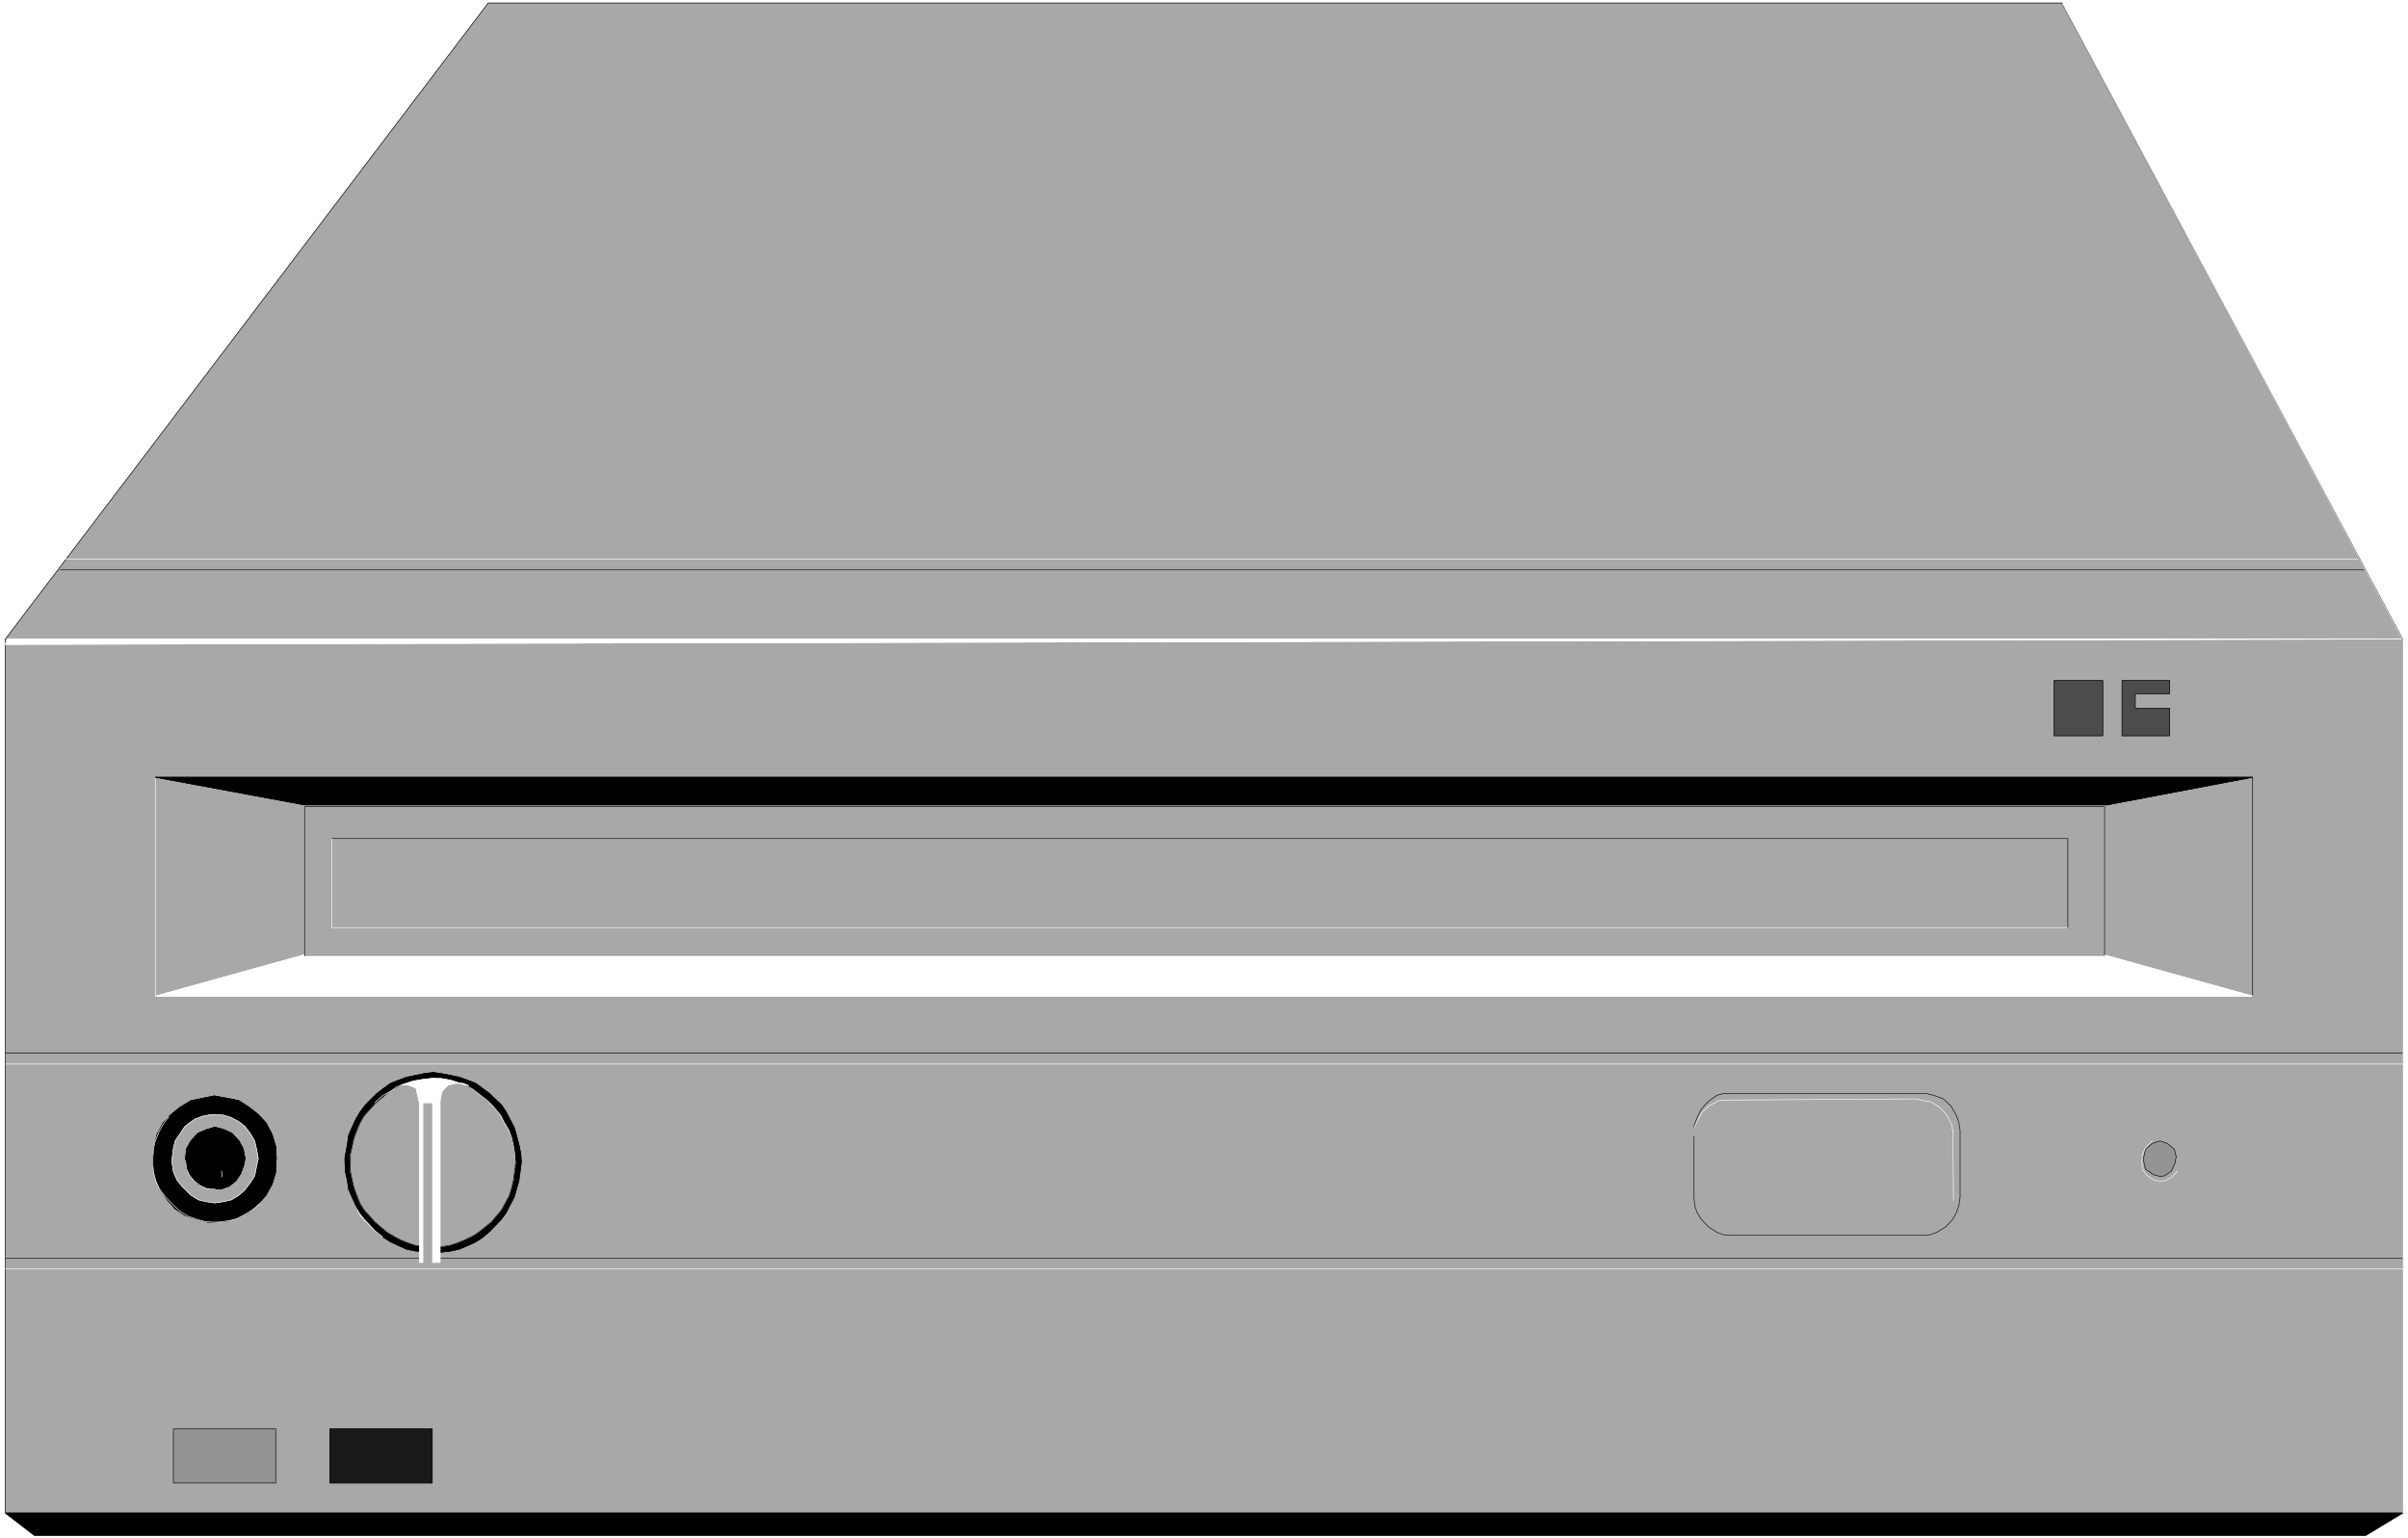
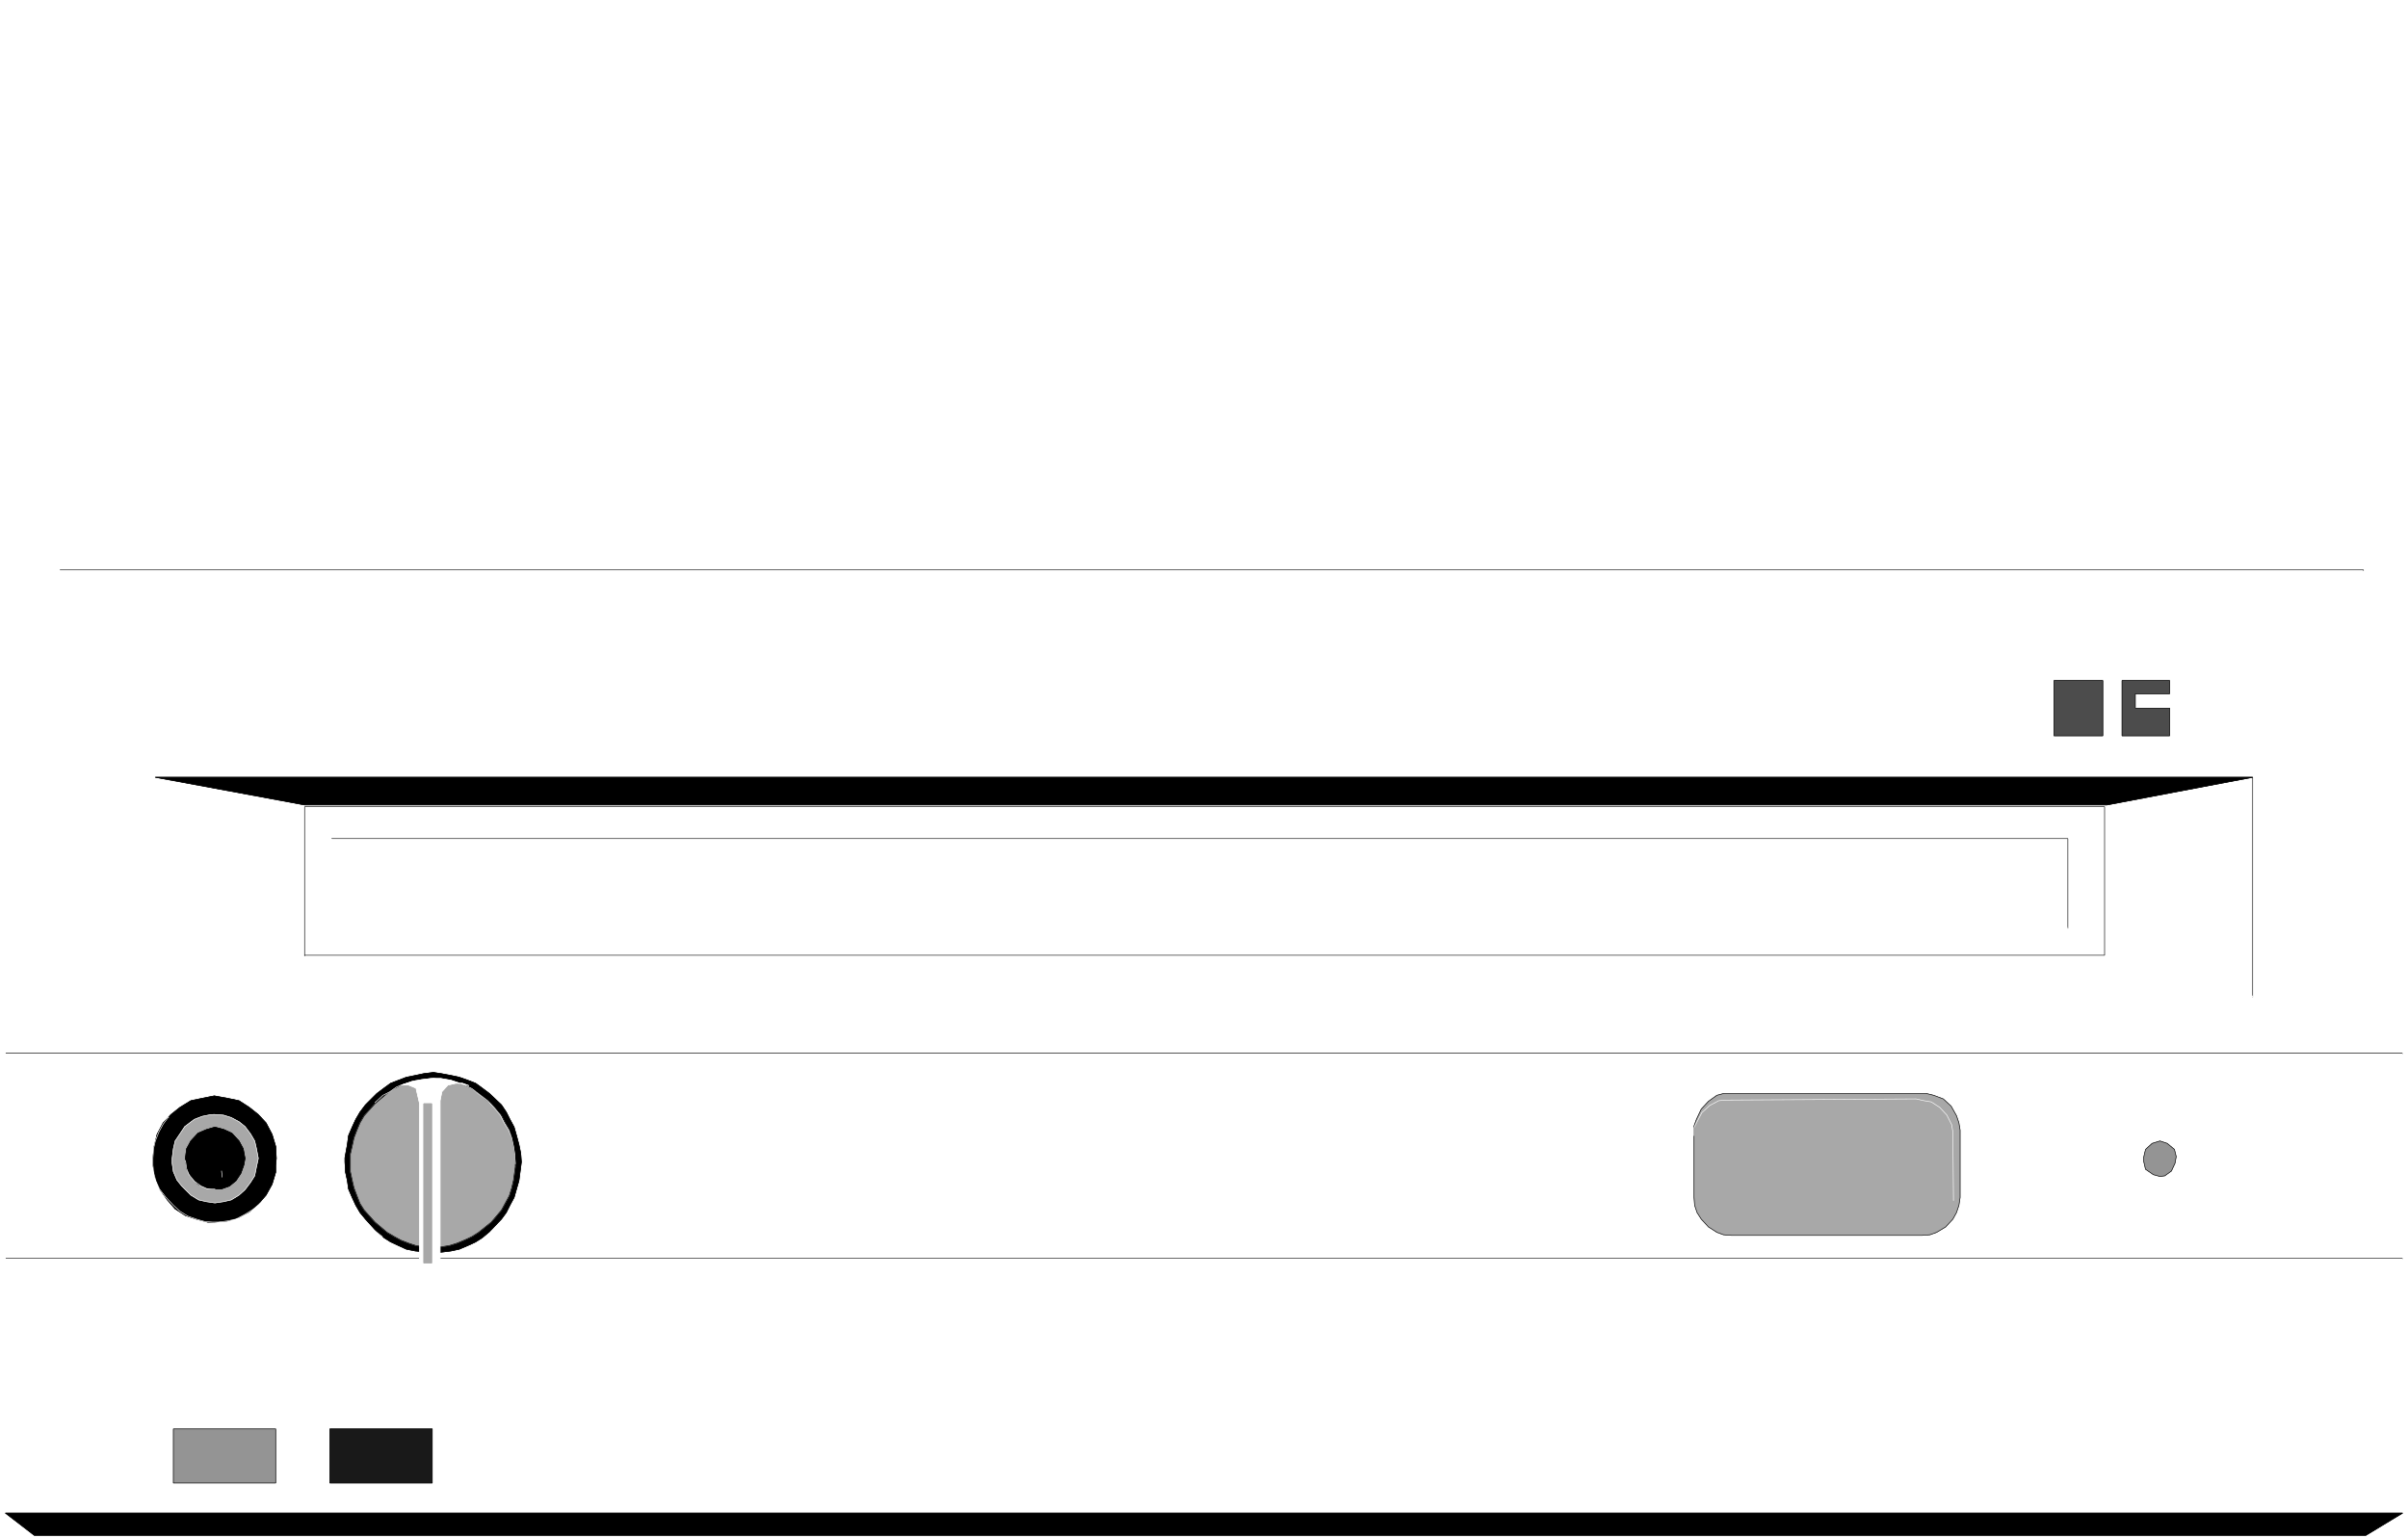
<svg xmlns="http://www.w3.org/2000/svg" width="3996.021" height="2553.229" viewBox="0 0 2997.016 1914.922">
  <rect x="0" y="0" width="2997.016" height="1914.922" fill="#333333" stroke="none" />
  <defs>
    <clipPath id="a">
      <path d="M0 0h2997.016v1913.082H0Zm0 0" />
    </clipPath>
  </defs>
  <path style="fill:#fff;fill-opacity:1;fill-rule:nonzero;stroke:none" d="M0 1913.082h2997.016V-1.84H0Zm0 0" transform="translate(0 1.84)" />
  <g clip-path="url(#a)" transform="translate(0 1.84)">
-     <path style="fill:#fff;fill-opacity:1;fill-rule:evenodd;stroke:#fff;stroke-width:.19;stroke-linecap:square;stroke-linejoin:bevel;stroke-miterlimit:10;stroke-opacity:1" d="M0 .25h766.5V490H0Zm0 0" transform="matrix(3.91 0 0 -3.91 0 1914.06)" />
-   </g>
-   <path style="fill:#a8a8a8;fill-opacity:1;fill-rule:evenodd;stroke:#a8a8a8;stroke-width:.19;stroke-linecap:square;stroke-linejoin:bevel;stroke-miterlimit:10;stroke-opacity:1" d="m1.72 286.56 153.69 202.48h500.91l108.46-202.48V8.29H1.72Zm0 0" transform="matrix(3.91 0 0 -3.91 0 1915.9)" />
-   <path style="fill:none;stroke:#000;stroke-width:.19;stroke-linecap:square;stroke-linejoin:bevel;stroke-miterlimit:10;stroke-opacity:1" d="m1.72 286.56 153.69 202.48h500.91l108.46-202.48V8.29H1.72Zm0 0" transform="matrix(3.91 0 0 -3.91 0 1915.9)" />
-   <path style="fill:none;stroke:#fff;stroke-width:.19;stroke-linecap:square;stroke-linejoin:bevel;stroke-miterlimit:10;stroke-opacity:1" d="M20.89 312.01H750.4v-.19" transform="matrix(3.91 0 0 -3.91 0 1915.9)" />
+     </g>
  <path style="fill:none;stroke:#000;stroke-width:.19;stroke-linecap:square;stroke-linejoin:bevel;stroke-miterlimit:10;stroke-opacity:1" d="M1.92 89.44h762.86v-.2M1.92 154.7h762.86v-.19M19.16 308.57h733.16v-.19" transform="matrix(3.91 0 0 -3.91 0 1915.9)" />
-   <path style="fill:none;stroke:#fff;stroke-width:.19;stroke-linecap:square;stroke-linejoin:bevel;stroke-miterlimit:10;stroke-opacity:1" d="M1.72 85.99h763.06v-.19M1.92 151.25h762.86v-.19" transform="matrix(3.91 0 0 -3.91 0 1915.9)" />
  <path style="fill:none;stroke:#fff;stroke-width:.19;stroke-linecap:square;stroke-linejoin:bevel;stroke-miterlimit:10;stroke-opacity:1" d="M764.78 8.29v278.08L656.51 488.85v-.19" transform="matrix(3.91 0 0 -3.91 0 1915.9)" />
  <path style="fill:#fff;fill-opacity:1;fill-rule:evenodd;stroke:#fff;stroke-width:.19;stroke-linecap:square;stroke-linejoin:bevel;stroke-miterlimit:10;stroke-opacity:1" d="M2.3 286.56h762.09L1.72 284.84Zm0 0" transform="matrix(3.91 0 0 -3.91 0 1915.9)" />
-   <path style="fill:none;stroke:#fff;stroke-width:.19;stroke-linecap:square;stroke-linejoin:bevel;stroke-miterlimit:10;stroke-opacity:1" d="M2.3 286.56h762.09L1.72 284.84Zm0 0" transform="matrix(3.91 0 0 -3.91 0 1915.9)" />
+   <path style="fill:none;stroke:#fff;stroke-width:.19;stroke-linecap:square;stroke-linejoin:bevel;stroke-miterlimit:10;stroke-opacity:1" d="M2.3 286.56h762.09Zm0 0" transform="matrix(3.91 0 0 -3.91 0 1915.9)" />
  <path style="fill:#4c4c4c;fill-opacity:1;fill-rule:evenodd;stroke:#4c4c4c;stroke-width:.19;stroke-linecap:square;stroke-linejoin:bevel;stroke-miterlimit:10;stroke-opacity:1" d="M653.82 273.35h15.53v-17.6h-15.53zm0 0" transform="matrix(3.91 0 0 -3.91 0 1915.9)" />
  <path style="fill:none;stroke:#000;stroke-width:.19;stroke-linecap:square;stroke-linejoin:bevel;stroke-miterlimit:10;stroke-opacity:1" d="M653.82 273.35h15.53v-17.6h-15.53zm0 0" transform="matrix(3.91 0 0 -3.91 0 1915.9)" />
  <path style="fill:#4c4c4c;fill-opacity:1;fill-rule:evenodd;stroke:#4c4c4c;stroke-width:.19;stroke-linecap:square;stroke-linejoin:bevel;stroke-miterlimit:10;stroke-opacity:1" d="M675.48 273.35h15.14v-4.21h-10.93v-4.59h10.93v-8.8h-15.14zm0 0" transform="matrix(3.91 0 0 -3.91 0 1915.9)" />
  <path style="fill:none;stroke:#000;stroke-width:.19;stroke-linecap:square;stroke-linejoin:bevel;stroke-miterlimit:10;stroke-opacity:1" d="M675.48 273.35h15.14v-4.21h-10.93v-4.59h10.93v-8.8h-15.14zM49.44 242.54h667.62v-69.85" transform="matrix(3.91 0 0 -3.91 0 1915.9)" />
  <path style="fill:none;stroke:#fff;stroke-width:.19;stroke-linecap:square;stroke-linejoin:bevel;stroke-miterlimit:10;stroke-opacity:1" d="M717.06 172.88H49.44v69.66-.19" transform="matrix(3.91 0 0 -3.91 0 1915.9)" />
  <path style="fill:#fff;fill-opacity:1;fill-rule:evenodd;stroke:#fff;stroke-width:.19;stroke-linecap:square;stroke-linejoin:bevel;stroke-miterlimit:10;stroke-opacity:1" d="M717.06 172.88H49.44l47.52 13.2h572.58Zm0 0" transform="matrix(3.91 0 0 -3.91 0 1915.9)" />
  <path style="fill:none;stroke:#fff;stroke-width:.19;stroke-linecap:square;stroke-linejoin:bevel;stroke-miterlimit:10;stroke-opacity:1" d="M717.06 172.88H49.44l47.52 13.2h572.58Zm0 0" transform="matrix(3.91 0 0 -3.91 0 1915.9)" />
  <path style="fill:#000;fill-opacity:1;fill-rule:evenodd;stroke:#000;stroke-width:.19;stroke-linecap:square;stroke-linejoin:bevel;stroke-miterlimit:10;stroke-opacity:1" d="M670.69 233.74H96.96l-47.52 8.8h667.62Zm0 0" transform="matrix(3.91 0 0 -3.91 0 1915.9)" />
  <path style="fill:none;stroke:#000;stroke-width:.19;stroke-linecap:square;stroke-linejoin:bevel;stroke-miterlimit:10;stroke-opacity:1" d="M670.69 233.74H96.96l-47.52 8.8h667.62ZM96.96 185.89v47.27h572.96v-47.27H96.96v-.19" transform="matrix(3.91 0 0 -3.91 0 1915.9)" />
  <path style="fill:none;stroke:#000;stroke-width:.19;stroke-linecap:square;stroke-linejoin:bevel;stroke-miterlimit:10;stroke-opacity:1" d="M105.59 223.02h552.64v-28.51" transform="matrix(3.91 0 0 -3.91 0 1915.9)" />
  <path style="fill:none;stroke:#fff;stroke-width:.19;stroke-linecap:square;stroke-linejoin:bevel;stroke-miterlimit:10;stroke-opacity:1" d="M658.23 194.7H105.59v28.32-.19" transform="matrix(3.91 0 0 -3.91 0 1915.9)" />
  <path style="fill:#a8a8a8;fill-opacity:1;fill-rule:evenodd;stroke:#a8a8a8;stroke-width:.19;stroke-linecap:square;stroke-linejoin:bevel;stroke-miterlimit:10;stroke-opacity:1" d="M623.93 108.77v21.43l-.38 2.3-.77 2.29-1.72 3.07-2.49 2.29-3.07 1.15-2.3.57h-64.58l-2.11-.57-2.68-1.91-2.3-2.49-1.53-3.25-.77-2.11v-22.77l.19-2.49.77-2.3 1.34-2.1 2.3-2.49 2.68-1.72 2.11-.77 2.49-.19h60.75l2.49.19 2.11.77 2.87 1.72 2.3 2.49 1.15 2.1.77 2.3zm0 0" transform="matrix(3.91 0 0 -3.91 0 1915.9)" />
  <path style="fill:none;stroke:#000;stroke-width:.19;stroke-linecap:square;stroke-linejoin:bevel;stroke-miterlimit:10;stroke-opacity:1" d="M623.93 108.77v21.43l-.38 2.3-.77 2.29-1.72 3.07-2.49 2.29-3.07 1.15-2.3.57h-64.58l-2.11-.57-2.68-1.91-2.3-2.49-1.53-3.25-.77-2.11v-22.77l.19-2.49.77-2.3 1.34-2.1 2.3-2.49 2.68-1.72 2.11-.77 2.49-.19h60.75l2.49.19 2.11.77 2.87 1.72 2.3 2.49 1.15 2.1.77 2.3zm0 0" transform="matrix(3.91 0 0 -3.91 0 1915.9)" />
  <path style="fill:none;stroke:#fff;stroke-width:.19;stroke-linecap:square;stroke-linejoin:bevel;stroke-miterlimit:10;stroke-opacity:1" d="M539.23 128.48v2.49l.96 1.91 1.53 2.87 2.49 2.3 2.88 1.53 2.3.19 60.55.38 2.49-.57 2.3-.38 2.69-1.73 2.3-2.48 1.53-3.07.38-2.29.19-21.63v-.19" transform="matrix(3.91 0 0 -3.91 0 1915.9)" />
  <path style="fill:#949494;fill-opacity:1;fill-rule:evenodd;stroke:#949494;stroke-width:.19;stroke-linecap:square;stroke-linejoin:bevel;stroke-miterlimit:10;stroke-opacity:1" d="m687.55 126.76 2.3-.77 2.3-1.91.57-2.3-.38-2.11-1.15-2.48-2.11-1.53-1.53-.2-2.11.58-2.49 1.72-.57 2.49v1.34l.57 2.49 2.11 1.91zm0 0" transform="matrix(3.91 0 0 -3.91 0 1915.9)" />
  <path style="fill:none;stroke:#000;stroke-width:.19;stroke-linecap:square;stroke-linejoin:bevel;stroke-miterlimit:10;stroke-opacity:1" d="m687.55 126.76 2.3-.77 2.3-1.91.57-2.3-.38-2.11-1.15-2.48-2.11-1.53-1.53-.2-2.11.58-2.49 1.72-.57 2.49v1.34l.57 2.49 2.11 1.91zm0 0" transform="matrix(3.91 0 0 -3.91 0 1915.9)" />
  <path style="fill:none;stroke:#fff;stroke-width:.19;stroke-linecap:square;stroke-linejoin:bevel;stroke-miterlimit:10;stroke-opacity:1" d="m693.11 117.19-1.92-2.11-1.91-.96-1.73-.19-1.92.39-2.3 1.53-1.34 1.91-.19 2.49.19 2.3.96 2.1 2.11 2.11v-.2" transform="matrix(3.91 0 0 -3.91 0 1915.9)" />
  <path style="fill:#000;fill-opacity:1;fill-rule:evenodd;stroke:#000;stroke-width:.19;stroke-linecap:square;stroke-linejoin:bevel;stroke-miterlimit:10;stroke-opacity:1" d="m68.22 141.11 4.21-.77 3.65-.76 3.25-2.11 2.88-2.29 2.49-2.68 1.91-3.64 1.15-3.83.2-3.82-.2-2.11v-2.3l-1.15-3.82-1.91-3.45-2.49-2.87-2.88-2.49-3.25-1.72-3.65-1.15-4.21-.38h-2.11l-3.64.96-3.45 1.14-3.26 2.11-2.49 2.87-2.3 3.25-1.53 3.83-.77 4.02v2.11l.39 3.82.95 3.83 1.92 3.64 2.49 2.68 2.88 2.29 3.45 2.11 3.64.76zm0 0" transform="matrix(3.91 0 0 -3.91 0 1915.9)" />
  <path style="fill:none;stroke:#000;stroke-width:.19;stroke-linecap:square;stroke-linejoin:bevel;stroke-miterlimit:10;stroke-opacity:1" d="m68.22 141.11 4.21-.77 3.65-.76 3.25-2.11 2.88-2.29 2.49-2.68 1.91-3.64 1.15-3.83.2-3.82-.2-2.11v-2.3l-1.15-3.82-1.91-3.45-2.49-2.87-2.88-2.49-3.25-1.72-3.65-1.15-4.21-.38h-2.11l-3.64.96-3.45 1.14-3.26 2.11-2.49 2.87-2.3 3.25-1.53 3.83-.77 4.02v2.11l.39 3.82.95 3.83 1.92 3.64 2.49 2.68 2.88 2.29 3.45 2.11 3.64.76zm0 0" transform="matrix(3.91 0 0 -3.91 0 1915.9)" />
  <path style="fill:none;stroke:#fff;stroke-width:.19;stroke-linecap:square;stroke-linejoin:bevel;stroke-miterlimit:10;stroke-opacity:1" d="m82.78 106.85-2.3-1.91-2.49-1.53-2.87-1.53-2.69-.58-3.06-.38h-1.53l-2.69.19-2.68.77-2.68.95-2.49 1.53-2.11 1.92-2.49 2.68-1.92 2.48-1.15 2.49-.77 2.87-.19 2.3v2.11l.19 3.06.58 2.49 1.15 2.87 1.34 2.48 1.72 2.3v-.19" transform="matrix(3.91 0 0 -3.91 0 1915.9)" />
  <path style="fill:#a8a8a8;fill-opacity:1;fill-rule:evenodd;stroke:#a8a8a8;stroke-width:.19;stroke-linecap:square;stroke-linejoin:bevel;stroke-miterlimit:10;stroke-opacity:1" d="m68.41 135.18 2.68-.19 2.49-.77 2.5-1.34 1.91-1.53 1.73-2.3 1.34-2.29.57-2.49.58-3.06-.58-2.68-.57-2.87-1.34-2.11-1.73-2.3-1.91-1.72-2.5-1.53-2.49-.57-2.68-.39-2.68.39-2.49.57-2.49 1.53-2.88 2.87-1.53 1.92-1.15 2.68-.39 2.67v1.54l.39 3.06.57 2.49 1.54 2.29 1.53 2.3 3.06 2.3 2.5.95 2.87.58zm0 0" transform="matrix(3.91 0 0 -3.91 0 1915.9)" />
  <path style="fill:none;stroke:#fff;stroke-width:.19;stroke-linecap:square;stroke-linejoin:bevel;stroke-miterlimit:10;stroke-opacity:1" d="m68.41 135.18 2.68-.19 2.49-.77 2.5-1.34 1.91-1.53 1.73-2.3 1.34-2.29.57-2.49.58-3.06-.58-2.68-.57-2.87-1.34-2.11-1.73-2.3-1.91-1.72-2.5-1.53-2.49-.57-2.68-.39-2.68.39-2.49.57-2.49 1.53-2.88 2.87-1.53 1.92-1.15 2.68-.39 2.67v1.54l.39 3.06.57 2.49 1.54 2.29 1.53 2.3 3.06 2.3 2.5.95 2.87.58zm0 0" transform="matrix(3.91 0 0 -3.91 0 1915.9)" />
  <path style="fill:#000;fill-opacity:1;fill-rule:evenodd;stroke:#000;stroke-width:.19;stroke-linecap:square;stroke-linejoin:bevel;stroke-miterlimit:10;stroke-opacity:1" d="m68.41 131.16 2.87-.77 2.5-1.15 2.3-2.48 1.34-2.49.57-3.06-.38-2.11-.96-2.68-1.53-2.3-2.11-1.72-2.68-.96h-1.92l-2.68.39-2.69 1.15-2.29 2.48-1.35 2.49-.38 3.26.38 3.06 1.35 2.49 2.29 2.48 2.69 1.15zm0 0" transform="matrix(3.91 0 0 -3.91 0 1915.9)" />
  <path style="fill:none;stroke:#000;stroke-width:.19;stroke-linecap:square;stroke-linejoin:bevel;stroke-miterlimit:10;stroke-opacity:1" d="m68.41 131.16 2.87-.77 2.5-1.15 2.3-2.48 1.34-2.49.57-3.06-.38-2.11-.96-2.68-1.53-2.3-2.11-1.72-2.68-.96h-1.92l-2.68.39-2.69 1.15-2.29 2.48-1.35 2.49-.38 3.26.38 3.06 1.35 2.49 2.29 2.48 2.69 1.15zm0 0" transform="matrix(3.91 0 0 -3.91 0 1915.9)" />
  <path style="fill:none;stroke:#fff;stroke-width:.19;stroke-linecap:square;stroke-linejoin:bevel;stroke-miterlimit:10;stroke-opacity:1" d="M68.41 111.44h-2.3l-2.11.96-2.11 1.53-1.72 2.11-.77 1.91-.38 2.68v-.19m11.5-3.25.19-1.73v-.19" transform="matrix(3.91 0 0 -3.91 0 1915.9)" />
  <path style="fill:#000;fill-opacity:1;fill-rule:evenodd;stroke:#000;stroke-width:.19;stroke-linecap:square;stroke-linejoin:bevel;stroke-miterlimit:10;stroke-opacity:1" d="m137.97 148.57 2.49-.38 3.07-.57 2.68-.58 2.68-.95 2.49-.96 2.11-1.53 2.3-1.73 3.83-3.63 1.54-2.3 1.15-2.29 1.34-2.49.76-2.68.77-2.87.58-2.87.19-2.68-.19-1.53-.58-4.41-.77-2.68-.76-2.67-1.34-2.49-1.15-2.3-1.54-2.1-3.83-4.02-2.3-1.92-2.11-1.34-2.49-1.15-2.68-1.14-2.68-.58-3.07-.38h-4.02l-4.22.38-2.87.58-2.49 1.14-2.5 1.15-2.1 1.34-2.3 1.92-3.64 4.02-1.73 2.1-1.34 2.3-1.15 2.49-1.15 2.67-.38 2.68-.58 2.68-.19 3.26v1.34l.77 4.21.38 2.87 1.15 2.68 1.15 2.49 1.34 2.29 1.73 2.3 3.64 3.63 2.3 1.73 2.1 1.53 2.5.96 2.49.95 2.87.58 2.68.57zm0 0" transform="matrix(3.91 0 0 -3.91 0 1915.9)" />
  <path style="fill:none;stroke:#000;stroke-width:.19;stroke-linecap:square;stroke-linejoin:bevel;stroke-miterlimit:10;stroke-opacity:1" d="m137.97 148.57 2.49-.38 3.07-.57 2.68-.58 2.68-.95 2.49-.96 2.11-1.53 2.3-1.73 3.83-3.63 1.54-2.3 1.15-2.29 1.34-2.49.76-2.68.77-2.87.58-2.87.19-2.68-.19-1.53-.58-4.41-.77-2.68-.76-2.67-1.34-2.49-1.15-2.3-1.54-2.1-3.83-4.02-2.3-1.92-2.11-1.34-2.49-1.15-2.68-1.14-2.68-.58-3.07-.38h-4.02l-4.22.38-2.87.58-2.49 1.14-2.5 1.15-2.1 1.34-2.3 1.92-3.64 4.02-1.73 2.1-1.34 2.3-1.15 2.49-1.15 2.67-.38 2.68-.58 2.68-.19 3.26v1.34l.77 4.21.38 2.87 1.15 2.68 1.15 2.49 1.34 2.29 1.73 2.3 3.64 3.63 2.3 1.73 2.1 1.53 2.5.96 2.49.95 2.87.58 2.68.57zm0 0" transform="matrix(3.91 0 0 -3.91 0 1915.9)" />
  <path style="fill:#a8a8a8;fill-opacity:1;fill-rule:evenodd;stroke:#a8a8a8;stroke-width:.19;stroke-linecap:square;stroke-linejoin:bevel;stroke-miterlimit:10;stroke-opacity:1" d="m137.97 146.66 2.49-.38 2.49-.19 2.49-.96 2.3-.58 2.49-1.14 2.11-1.54 4.03-3.25 3.25-3.83 1.15-2.29 1.34-2.3.77-2.49.58-2.68.38-2.48.19-2.88v-1.14l-.57-4.21-.58-2.49-.77-2.49-1.34-2.49-1.15-2.1-3.25-3.83-4.03-3.25-2.11-1.34-2.49-1.15-2.3-.96-2.49-.77-2.49-.38-2.49-.19h-1.53l-4.03.57-2.3.77-2.49.96-2.11 1.15-2.3 1.34-3.83 3.25-3.45 3.83-1.34 2.1-.96 2.49-.95 2.49-.58 2.49-.57 2.68v5.55l.57 2.48.58 2.68.95 2.49.96 2.3 1.34 2.29 3.45 3.83 3.83 3.25 2.3 1.54 2.11 1.14 2.49.58 2.3.96 2.88.19zm0 0" transform="matrix(3.91 0 0 -3.91 0 1915.9)" />
  <path style="fill:none;stroke:#000;stroke-width:.19;stroke-linecap:square;stroke-linejoin:bevel;stroke-miterlimit:10;stroke-opacity:1" d="m137.97 146.66 2.49-.38 2.49-.19 2.49-.96 2.3-.58 2.49-1.14 2.11-1.54 4.03-3.25 3.25-3.83 1.15-2.29 1.34-2.3.77-2.49.58-2.68.38-2.48.19-2.88v-1.14l-.57-4.21-.58-2.49-.77-2.49-1.34-2.49-1.15-2.1-3.25-3.83-4.03-3.25-2.11-1.34-2.49-1.15-2.3-.96-2.49-.77-2.49-.38-2.49-.19h-1.53l-4.03.57-2.3.77-2.49.96-2.11 1.15-2.3 1.34-3.83 3.25-3.45 3.83-1.34 2.1-.96 2.49-.95 2.49-.58 2.49-.57 2.68v5.55l.57 2.48.58 2.68.95 2.49.96 2.3 1.34 2.29 3.45 3.83 3.83 3.25 2.3 1.54 2.11 1.14 2.49.58 2.3.96 2.88.19zm0 0" transform="matrix(3.91 0 0 -3.91 0 1915.9)" />
  <path style="fill:none;stroke:#fff;stroke-width:.19;stroke-linecap:square;stroke-linejoin:bevel;stroke-miterlimit:10;stroke-opacity:1" d="m119.38 139 2.49 2.3 2.3 1.15 2.11 1.53 2.49.96 2.49.57 2.69.58 2.49.19 1.53.38 2.49-.38 2.49-.19 2.49-.96 2.3-.58 2.49-1.14 1.92-1.54 3.07-2.29 2.3-2.49 1.72-2.1 1.15-2.3 1.53-2.49.96-2.49.58-2.68.38-2.48.19-2.88v-.19" transform="matrix(3.91 0 0 -3.91 0 1915.9)" />
  <path style="fill:#fff;fill-opacity:1;fill-rule:evenodd;stroke:#fff;stroke-width:.19;stroke-linecap:square;stroke-linejoin:bevel;stroke-miterlimit:10;stroke-opacity:1" d="m149.28 144.36-2.11.77h-2.11l-2.49-.58-1.92-2.1-.57-2.87V88.1h-6.52v50.52l-.57 2.49-.58 2.49-2.3.95h-2.3l3.26 1.15 3.07.58 3.06.38h3.07l3.26-.57 2.87-.96zm0 0" transform="matrix(3.91 0 0 -3.91 0 1915.9)" />
  <path style="fill:none;stroke:#fff;stroke-width:.19;stroke-linecap:square;stroke-linejoin:bevel;stroke-miterlimit:10;stroke-opacity:1" d="m149.28 144.36-2.11.77h-2.11l-2.49-.58-1.92-2.1-.57-2.87V88.1h-6.52v50.52l-.57 2.49-.58 2.49-2.3.95h-2.3l3.26 1.15 3.07.58 3.06.38h3.07l3.26-.57 2.87-.96zm0 0" transform="matrix(3.91 0 0 -3.91 0 1915.9)" />
  <path style="fill:#a8a8a8;fill-opacity:1;fill-rule:evenodd;stroke:#a8a8a8;stroke-width:.19;stroke-linecap:square;stroke-linejoin:bevel;stroke-miterlimit:10;stroke-opacity:1" d="M134.9 138.62h2.5V87.9h-2.5zm0 0" transform="matrix(3.91 0 0 -3.91 0 1915.9)" />
  <path style="fill:none;stroke:#a8a8a8;stroke-width:.19;stroke-linecap:square;stroke-linejoin:bevel;stroke-miterlimit:10;stroke-opacity:1" d="M134.9 138.62h2.5V87.9h-2.5zm0 0" transform="matrix(3.91 0 0 -3.91 0 1915.9)" />
  <path style="fill:none;stroke:#fff;stroke-width:.19;stroke-linecap:square;stroke-linejoin:bevel;stroke-miterlimit:10;stroke-opacity:1" d="m113.83 104.56.57-1.15.77-.96.57-.77 1.34-1.14.77-.96 1.15-1.15.96-.76.76-.58.96-.76v-.2" transform="matrix(3.91 0 0 -3.91 0 1915.9)" />
  <path style="fill:#949494;fill-opacity:1;fill-rule:evenodd;stroke:#949494;stroke-width:.19;stroke-linecap:square;stroke-linejoin:bevel;stroke-miterlimit:10;stroke-opacity:1" d="M55.19 35.08h32.57V17.86H55.19Zm0 0" transform="matrix(3.91 0 0 -3.91 0 1915.9)" />
  <path style="fill:none;stroke:#000;stroke-width:.19;stroke-linecap:square;stroke-linejoin:bevel;stroke-miterlimit:10;stroke-opacity:1" d="M55.19 35.08h32.57V17.86H55.19Zm0 0" transform="matrix(3.91 0 0 -3.91 0 1915.9)" />
  <path style="fill:#191919;fill-opacity:1;fill-rule:evenodd;stroke:#191919;stroke-width:.19;stroke-linecap:square;stroke-linejoin:bevel;stroke-miterlimit:10;stroke-opacity:1" d="M105.01 35.08h32.58V17.86h-32.58zm0 0" transform="matrix(3.91 0 0 -3.91 0 1915.9)" />
  <path style="fill:none;stroke:#000;stroke-width:.19;stroke-linecap:square;stroke-linejoin:bevel;stroke-miterlimit:10;stroke-opacity:1" d="M105.01 35.08h32.58V17.86h-32.58zm0 0" transform="matrix(3.91 0 0 -3.91 0 1915.9)" />
  <path style="fill:#000;fill-opacity:1;fill-rule:evenodd;stroke:#000;stroke-width:.19;stroke-linecap:square;stroke-linejoin:bevel;stroke-miterlimit:10;stroke-opacity:1" d="M1.72 8.29h763.06l-11.69-7.08H10.92Zm0 0" transform="matrix(3.91 0 0 -3.91 0 1915.9)" />
  <path style="fill:none;stroke:#000;stroke-width:.19;stroke-linecap:square;stroke-linejoin:bevel;stroke-miterlimit:10;stroke-opacity:1" d="M1.72 8.29h763.06l-11.69-7.08H10.92Zm0 0" transform="matrix(3.91 0 0 -3.91 0 1915.9)" />
</svg>